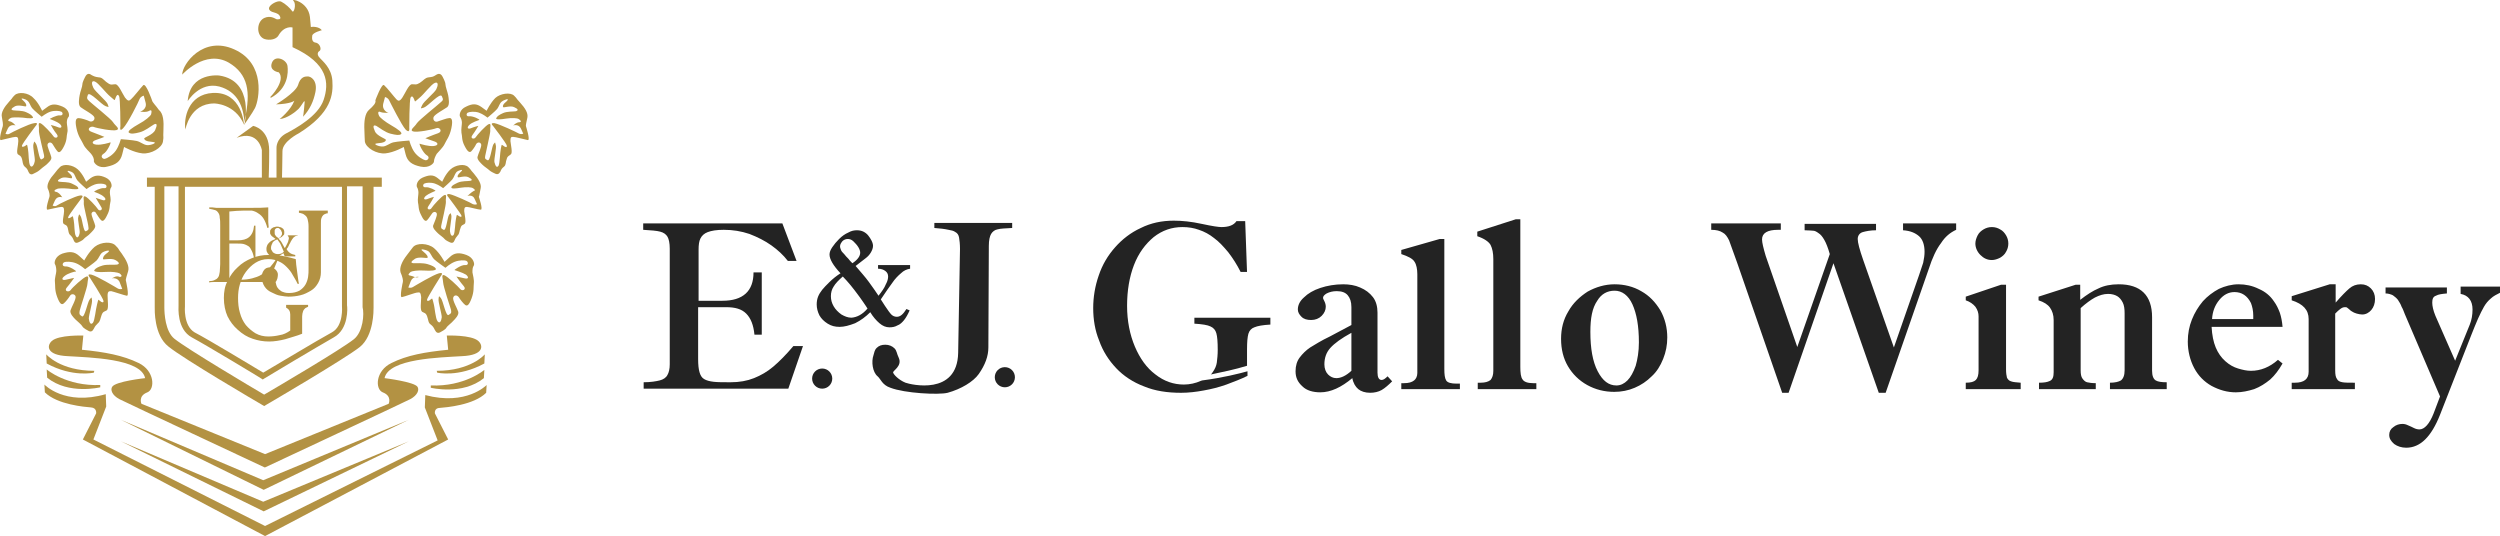
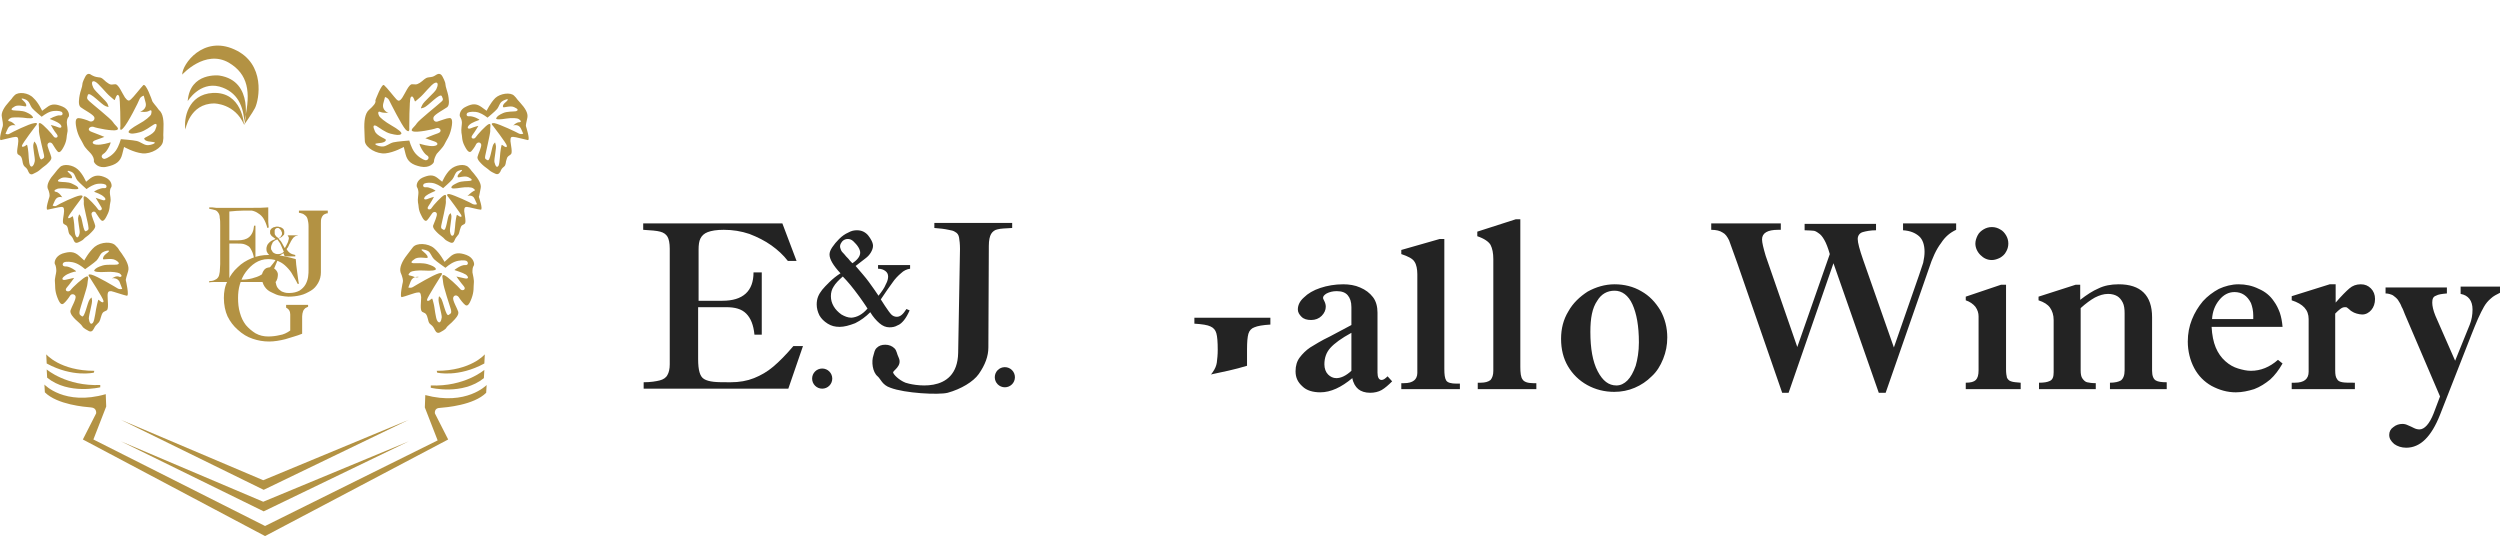
<svg xmlns="http://www.w3.org/2000/svg" id="Layer_1" viewBox="0 0 546.1 117.1">
  <style>.st0,.st1{fill:#b39243}.st1{fill-rule:evenodd;clip-rule:evenodd}.st2{fill:#232323}</style>
  <path class="st0" d="M26.4 91.7l31.1 13.2 31.8-13.2L57.6 107z" />
  <path class="st0" d="M26.4 96.4l31.1 13.2 31.8-13.2-31.7 15.3zm-16.3-19s3 3.6 10.5 3.6l-.1.4s-4.6 1.1-10.3-2l-.1-2zm.1 3.3s4.3 3.7 11.7 3.4v.5s-6.9 1.7-11.6-2.1l-.1-1.8z" />
-   <path class="st0" d="M104.5 74.5c-1.5-1.4-6.9-1.2-6.9-1.2l.3 3.1c-5.1.5-9 1.2-12.4 2.9-3.5 1.7-3.6 5.7-1.9 6.4 2.1.8 1.3 2.5 1.3 2.5l-27 11-27-11s-.8-1.7 1.3-2.5c1.7-.7 1.6-4.7-1.9-6.4-3.5-1.7-7.4-2.4-12.4-2.9l.3-3.1s-5.4-.2-6.9 1.2c-1.1 1-1.2 3.1 3.5 3.3 4.7.3 16 .5 16.9 4.8 0 0-6.5.7-7.2 1.9-.4.6-.1 1.8 1.6 2.7 2.6 1.3 29.6 13.9 31.7 14.9h.1c2.1-1 29.1-13.6 31.7-14.9 1.7-.9 2-2.1 1.6-2.7-.7-1.1-7.2-1.9-7.2-1.9.9-4.3 12.2-4.5 16.9-4.8 4.8-.2 4.7-2.3 3.6-3.3z" />
  <path class="st0" d="M105.9 77.4s-3 3.6-10.5 3.6l.1.4s4.6 1.1 10.3-2l.1-2zm-.1 3.4s-4.3 3.7-11.7 3.4v.5s6.9 1.7 11.6-2.1l.1-1.8z" />
  <path class="st0" d="M96.1 89.1c1.3-.1 7.4-.6 10.1-3.3l.1-1.7s-4.4 4.6-13.4 2.2l-.1 2.7 2.8 7.2-37.7 18.7L20.4 96l2.8-7.2-.1-2.7C14.1 88.7 9.7 84 9.7 84l.1 1.7c2.7 2.7 8.8 3.2 10.1 3.3 1.3.1 1.1 1.3 1.1 1.3L18.1 96l39.8 21.1 40-21.1-2.9-5.7s-.2-1.2 1.1-1.2zM51.2 10.8c6.9 3.1 5.4 11 4.5 12.8-.5 1-2.4 3.7-2.4 3.7l.2-1.4c1.3-5.8.7-9.7-3.5-12.2-5.2-3-10.2 2.6-10.2 2.6 0-2.3 4.6-8.6 11.4-5.5zM41 22.1s2.6-4.3 6.9-3.2c4 1.1 5.4 4.4 5.5 8.3 0 0 2.3-9.5-5.5-10.7 0 0-6.4-.8-6.9 5.6zm-.5 6.2s.9-5.7 6.3-5.7c0 0 4.5 0 6.5 4.6 0 0-.4-7.2-6.8-6.9-5.5.3-6.4 5.7-6 8z" />
-   <path class="st0" d="M60.9 15.8s-2.2-.3-1.5-2.1c.7-1.8 3.2-.7 3.4.7.2 1.5.1 5-3.7 7v-.3c0 .1 3.4-3.5 1.8-5.3zm3.4 6.2c-.8 2.1-3.2 4-3.2 4 1.6-.1 3.5-1.6 4.1-2.2 1-1.1 1.5-2.6 1.3-1-.1 1.5-.3 2.7-.3 2.7 1.5-1.6 2.3-3.4 2.7-5.4.5-2.5-1-3.5-1.8-3.4-.5 0-1.5.1-2 1.9-.6 1.7-4.8 4.2-4.8 4.2 3.3-.1 4-.8 4-.8zm19.1 18.8v-2H61.6c0-.7.1-3.6.1-5.8 0-2.1 3.6-3.9 3.6-3.9 7.2-4.5 7.5-8.5 7.3-11.5-.2-2.8-2.2-4.3-2.7-4.9-.5-.5-.6-.9-.4-1.3.2-.3.4-.2.5-.6.1-.5-.3-1.4-1.1-1.5-.7-.1-.8-.8-.7-1.5.1-.7 2.1-1.2 2.1-1.2-.6-.8-2-.8-2.4-.7 0-.3-.1-.9-.2-2.2C67.3.3 63.4-.4 64.1.2c.7.6.1 2.9-.3 2.2-.4-.6-1.5-1.6-2.3-2-.6-.4-2 .3-2.5.9-.6.7 0 1.2.8 1.4.7.2 1.2.4 1.4 1 .3.7-.8.5-.8.5-.6-.3-1.4-.8-2.6-.3-1.7.7-1.9 3.6-.3 4.5.7.4 2.6.5 3.3-.6C62.1 5.5 63.9 6 63.9 6v4.3c7.9 3.6 8 7.9 6.8 11.5-1.2 3.6-6.2 6.3-8.3 7.4-2.1 1.2-2 3.1-2 3.1v6.5h-1.7c0-.5.1-2.1.1-5.9 0-4.8-3.5-5.4-3.5-5.4l-3.6 2.6c4.8-1.8 5.5 2.7 5.5 2.7v6H32.1v2h1.7v26.3c0 .5-.2 6.1 3 8.6 3.3 2.7 19.7 12.3 20.4 12.7l.5.3.5-.3c.7-.4 17.1-10 20.4-12.6 3.1-2.5 3-8.1 3-8.6V40.8h1.8zm-43 26.1V40.8h34.3v26.1s.4 4.3-2.2 5.7c-2.8 1.5-12.9 7.6-15 8.8-2-1.2-12.1-7.3-15-8.8-2.5-1.5-2.1-5.7-2.1-5.7zm36.9 7.2c-2.9 2.3-16.7 10.4-19.6 12.1C54.8 84.5 41 76.3 38.1 74c-2-1.6-2.2-5.5-2.2-6.9V40.7H39v26c0 .5-.4 5.2 2.9 7 3 1.6 15.1 8.9 15.2 9l.3.2.3-.2c.1-.1 12.2-7.3 15.2-9 3.3-1.8 3-6.5 2.9-7v-26h3.4v26.4c.4 1.5.1 5.4-1.9 7z" />
  <path class="st1" d="M84.9 24.7s-1.5-.5-1.2-2l.4-1.5s.6.1.9.7c.3.6 2.7 5.4 3.6 6.4 1 1 .8-.4.8-.4s0-6.1.3-6.6.6-.1.8.5c.2.6.1.4 1.1-.4s2.6-3 3.4-3.3c.8-.3.7.6.3 1.4-.4.8-2.8 2.7-3.1 3.5-.3.7-.5.8.4.5.9-.3 3.5-3.3 3.9-2.5.4.8.3.9-.3 1.4-.5.5-4.8 3.9-5.2 4.6-.4.7-1.6 1.4-.8 1.7.8.3 4.4-.4 5.1-.7.7-.3 1.5.7.4 1.1-1.2.4-2.8 1.1-2.8 1.1s1.1.4 2 .7c.9.3.9.9-.2 1-1.1.1-2.7-.4-3-.5-.3-.1.7 2 1.5 2.5.8.4.3 1.2-.3 1.1-.5-.1-1.7-.8-2.4-1.8s-1.1-2.5-1.1-2.5-2.7.2-3.5.4c-.8.2-1.4.8-2.2.9-.8.1-2.6-.6-1.2-.7 1.4-.1 1.7-.4 1.8-.7.1-.3-1.9-.8-2.4-1.9-.5-1.1-.4-1.5.3-1.2.7.4 1.9 1.4 3.1 1.7 1.2.3 1.9.4 2.3.1.4-.3-.7-1.1-2.1-1.9-1.4-.8-2.5-1.7-2.7-2.1-.2-.4-.4-1.2.4-.8.5.2 1.3.1 1.7.2zm-4.3-.7c-.9.8-1.1 2.5-1 4.5.1 2 0 1 .1 2.4.2 1.4 2.6 2.8 4.5 2.6 1.9-.2 4-1.4 4-1.4l.4 1.6c.4 1.6 1.4 2.3 3.3 2.7 1.9.4 3-.8 2.9-1.2 0-.4.3-1.1.6-1.6.4-.5 1.3-1.3 1.7-2.1.4-.9 1.1-1.6 1.5-3.5.4-1.9 0-2.3-.5-2.2-.5 0-1.7.5-2.4.7-.6.3-1.2-.2-1-.9.2-.6 2.3-1.7 3-2.2.6-.5.3-2 .2-2.6-.1-.6-.6-1.9-.6-2.4s-.6-1.6-.6-1.6c-.4-.8-.9-.8-1.5-.4s-.8.4-1.6.5c-.8.1-1.1.7-1.9 1.2-.8.5-1 .3-1.7.3s-1.5 2-2.1 2.9c-.6.9-.9.8-1.3.4s-2.1-2.6-2.7-3.1c-.5-.5-1.9 3.3-1.9 3.3.2.6-.5 1.3-1.4 2.1zm31.5 3.4s1.2-.4 1.7.7l.5 1.1s-.4.2-.9 0c-.5-.3-4.3-2.1-5.4-2.3-1.1-.1-.3.6-.3.6s3 3.9 3 4.3c.1.5-.3.4-.8 0-.4-.3-.3-.2-.5.7-.2 1-.2 3.1-.5 3.7-.4.6-.7 0-.9-.8-.1-.7.5-3.1.3-3.7-.2-.6 0-.8-.5-.2-.4.6-.7 3.8-1.3 3.5-.6-.3-.6-.4-.5-1 .1-.6 1.1-4.8 1.1-5.4-.1-.7.3-1.7-.3-1.5-.6.2-2.6 2.4-2.9 2.9-.3.5-1.3.3-.7-.5.6-.8 1.3-2 1.3-2s-.9.2-1.6.5c-.7.3-1-.1-.4-.7s2-1 2.2-1.1c.2-.1-1.4-.9-2.2-.8-.7.1-.7-.6-.3-.8.4-.2 1.5-.3 2.4 0 .9.3 1.9 1.1 1.9 1.1s1.7-1.4 2.1-1.9c.4-.5.5-1.2 1-1.6.5-.4 1.9-.9 1.1-.1-.9.7-.9 1.1-.8 1.3.1.2 1.6-.4 2.4 0 .9.4 1 .7.4.9-.6.1-1.9 0-2.8.4-.9.4-1.3.7-1.5 1.1-.2.4 1 .3 2.2.1 1.3-.2 2.4-.1 2.7.1.3.2.8.6.2.7-.7 0-1.1.5-1.4.7zm3.1-1.7c.2-1-.5-2.1-1.6-3.3-1.1-1.2-.5-.7-1.3-1.5s-3-.5-4.1.5c-1.1 1.1-1.9 2.8-1.9 2.8l-1.1-.8c-1.1-.8-2-.8-3.4-.1-1.4.6-1.5 1.9-1.3 2.2.2.3.4.8.4 1.3s-.2 1.4-.1 2.2c.2.7 0 1.6.7 2.9.7 1.4 1.1 1.4 1.4 1.2.3-.3.9-1.1 1.1-1.6.3-.5.9-.5 1.1 0 .2.5-.7 2.2-.8 2.8-.1.6.8 1.4 1.1 1.7.4.4 1.2.9 1.5 1.2.3.3 1.2.7 1.2.7.6.3.9.1 1.2-.4.2-.5.3-.7.8-1.1.5-.4.3-1 .6-1.7.2-.7.5-.6.9-1 .4-.3 0-2-.1-2.9 0-.9.2-.9.6-.9.5 0 2.6.6 3.2.7.6.1-.4-3-.4-3-.1-.2.1-.9.3-1.9zm-13.1 17.1s1.2-.4 1.6.7l.5 1.1s-.4.2-.9 0c-.4-.3-4.1-2-5.1-2.2-1-.1-.3.6-.3.6s2.8 3.7 2.9 4.1c.1.4-.3.3-.7 0-.4-.3-.3-.2-.5.7-.2.9-.2 3-.5 3.5-.4.5-.7 0-.8-.7-.1-.7.4-3 .3-3.5-.2-.6 0-.7-.5-.2-.4.6-.6 3.6-1.2 3.3-.6-.3-.6-.4-.5-1 .1-.6 1.1-4.6 1-5.2-.1-.6.3-1.6-.3-1.4-.6.2-2.5 2.3-2.8 2.8-.3.6-1.3.4-.7-.4.5-.7 1.2-2 1.2-2s-.8.2-1.5.5c-.7.2-.9-.1-.3-.7.6-.5 1.9-1 2.1-1.1.2-.1-1.4-.9-2.1-.8-.7.1-.7-.6-.3-.8.4-.2 1.4-.3 2.3 0 .9.3 1.8 1 1.8 1s1.6-1.4 2-1.9c.4-.5.5-1.1.9-1.6.4-.4 1.8-.8 1-.1-.8.7-.8 1-.7 1.2.1.2 1.5-.4 2.3 0 .8.4 1 .7.4.8-.6.1-1.8 0-2.7.4-.8.4-1.3.6-1.4 1-.1.4.9.3 2.1.1 1.2-.2 2.3-.1 2.6.1.3.2.7.5.2.6-.7.4-1.1.9-1.4 1.1zm2.9-1.7c.2-.9-.5-2-1.5-3.2-1-1.1-.4-.6-1.2-1.4-.8-.8-2.8-.5-3.9.5s-1.8 2.7-1.8 2.7l-1-.8c-1-.8-1.9-.7-3.3-.1-1.3.6-1.4 1.8-1.2 2.1.2.3.3.8.3 1.2 0 .5-.2 1.4-.1 2.1.2.7 0 1.5.7 2.8.6 1.3 1 1.4 1.3 1.1.3-.3.8-1.1 1.1-1.5.3-.4.8-.4 1 0 .2.5-.6 2.1-.8 2.7-.1.6.7 1.3 1.1 1.7.3.3 1.2.9 1.4 1.2.2.3 1.1.7 1.1.7.6.3.9.1 1.1-.4.2-.5.3-.6.7-1.1.4-.4.3-.9.6-1.6.2-.7.5-.6.9-.9.4-.3 0-1.9-.1-2.8 0-.8.2-.9.6-.9.4 0 2.5.6 3 .6.6.1-.4-2.8-.4-2.8.1-.2.2-.9.4-1.9zM89.6 60.2c-.7-.1-.2-.5.1-.8.3-.2 1.6-.4 3-.3 1.4.1 2.7 0 2.5-.4-.2-.4-.8-.7-1.8-1-1-.3-2.4-.2-3.1-.2-.7-.1-.5-.4.4-1 .9-.5 2.6 0 2.7-.2.1-.2 0-.6-1-1.4-1-.7.6-.4 1.2 0 .5.4.7 1.2 1.2 1.7s2.5 1.9 2.5 1.9 1-.9 2-1.3 2.2-.4 2.6-.2c.4.2.5 1-.3.9-.8-.1-2.5 1.1-2.3 1.1.2.1 1.7.5 2.5 1 .7.6.5 1-.3.8-.8-.2-1.8-.4-1.8-.4s.9 1.3 1.6 2.1c.7.8-.4 1.2-.8.6-.4-.5-2.8-2.8-3.5-3-.7-.2-.2.9-.2 1.6 0 .7 1.5 5.3 1.7 5.9.1.6.2.8-.5 1.2-.6.4-1.2-3.1-1.7-3.7-.5-.6-.4-.4-.5.2-.1.7.7 3.2.7 4-.1.8-.4 1.5-.9.9s-.6-3-.9-4c-.3-1.1-.2-1.1-.6-.8-.4.4-.9.5-.8 0 .1-.5 3-5.1 3-5.1s.8-.9-.4-.6c-1.2.3-5.2 2.7-5.7 3-.5.3-1 .1-1 .1l.5-1.3c.5-1.3 1.8-1 1.8-1-.7.3-1.2-.2-1.9-.3zM88 61.6s-.8 3.5-.2 3.3c.6-.1 2.9-1 3.4-1 .5-.1.7 0 .8 1 0 1-.3 2.8.2 3.2.5.3.8.2 1.1 1 .3.8.2 1.4.8 1.8.5.4.6.6.9 1.2.3.6.7.8 1.3.4 0 0 1-.5 1.2-.9.2-.4 1.2-1.1 1.5-1.5.4-.4 1.3-1.3 1.1-2-.2-.7-1.3-2.5-1.1-3.1.2-.6.8-.6 1.2-.1.3.5 1 1.4 1.4 1.7.4.3.8.2 1.4-1.4.6-1.6.4-2.5.5-3.3.1-.8-.2-1.8-.3-2.4 0-.5 0-1.1.3-1.5.2-.3 0-1.7-1.6-2.3-1.6-.6-2.7-.5-3.7.5l-1.1 1s-1-1.9-2.3-3c-1.3-1.1-3.8-1.2-4.6-.2-.8 1-.2.3-1.3 1.7s-1.7 2.8-1.4 3.8c.4.9.6 1.8.5 2.1zM32.6 24.2c.7-.4.5.4.4.8-.2.4-1.2 1.3-2.7 2.1-1.4.8-2.6 1.6-2.1 1.9.4.3 1.2.2 2.3-.1 1.2-.3 2.4-1.3 3.1-1.7.7-.4.8.1.3 1.2-.5 1.1-2.5 1.6-2.4 1.9.1.3.4.6 1.8.7 1.4.1-.4.8-1.2.7-.8-.1-1.4-.7-2.2-.9-.8-.2-3.5-.4-3.5-.4s-.4 1.5-1.1 2.5c-.7 1-1.9 1.7-2.4 1.8-.5.1-1.1-.6-.3-1.1.8-.4 1.8-2.6 1.5-2.5-.3.1-1.9.6-3 .5-1.1-.1-1.1-.7-.2-1 .9-.3 1.9-.7 1.9-.7s-1.7-.7-2.8-1.1c-1.2-.4-.4-1.3.4-1.1.7.3 4.3 1 5.1.7.8-.3-.4-1-.8-1.7s-4.7-4.1-5.2-4.6-.6-.6-.3-1.4c.4-.8 3 2.2 3.9 2.5.9.3.6.2.4-.5-.3-.7-2.7-2.7-3.1-3.5-.4-.8-.5-1.7.3-1.4.8.3 2.4 2.5 3.4 3.3 1 .8.9 1 1.1.4.2-.6.5-1.1.8-.5.3.5.3 6.6.3 6.6s-.3 1.4.6.4c1-1 3.4-5.8 3.6-6.4.3-.6.9-.7.9-.7l.4 1.5c.4 1.5-1.2 2-1.2 2 .5 0 1.3.2 2-.2zm.6-2.3s-1.3-3.8-1.9-3.3c-.5.5-2.2 2.7-2.7 3.1-.4.4-.7.4-1.3-.4-.6-.9-1.4-2.9-2.1-2.9-.7 0-.9.3-1.7-.3-.8-.5-1.1-1.2-1.9-1.2-.8-.1-1-.2-1.6-.5-.5-.4-1-.4-1.4.4 0 0-.6 1.1-.6 1.6s-.5 1.7-.6 2.4c-.1.6-.4 2.1.2 2.6.6.5 2.8 1.6 3 2.2.2.6-.4 1.1-1 .9-.6-.3-1.9-.7-2.4-.7s-.9.3-.5 2.2c.4 1.9 1.1 2.6 1.5 3.5.4.9 1.3 1.6 1.7 2.1.4.5.7 1.1.6 1.6 0 .4 1 1.7 2.9 1.2 1.9-.4 2.9-1.1 3.3-2.7l.4-1.6s2.1 1.2 4 1.4c1.9.2 4.3-1.2 4.5-2.6.2-1.4 0-.4.1-2.4s0-3.7-1-4.5c-.6-.9-1.4-1.6-1.5-2.1zM2.1 26.5c-.6-.1-.2-.5.2-.7.3-.2 1.4-.2 2.7-.1 1.3.2 2.4.2 2.2-.1-.2-.4-.6-.7-1.5-1.1-.9-.4-2.2-.3-2.8-.4-.6-.1-.5-.4.4-.9.9-.4 2.3.2 2.4 0 .1-.2.1-.6-.7-1.3-.9-.7.6-.3 1 .1.5.4.6 1.1 1 1.6s2.1 1.9 2.1 1.9 1-.8 1.9-1.1c.9-.3 2-.2 2.4 0 .4.2.4.9-.3.8-.7-.1-2.4.8-2.2.8.2.1 1.5.5 2.2 1.1.6.6.3 1-.4.7-.7-.3-1.6-.5-1.6-.5s.7 1.3 1.3 2c.6.8-.4 1-.7.5-.3-.5-2.3-2.7-2.9-2.9-.6-.2-.2.8-.3 1.5-.1.7 1 4.8 1.1 5.4.1.6.1.7-.5 1-.6.3-.8-2.9-1.3-3.5-.4-.6-.3-.4-.5.2-.2.6.4 3 .3 3.7s-.6 1.6-1 1c-.4-.6-.3-2.7-.5-3.7s-.1-1-.5-.7c-.4.3-.9.4-.8 0 .1-.5 3-4.3 3-4.3s.8-.8-.3-.6c-1.1.1-4.9 2-5.4 2.3-.5.3-.9 0-.9 0l.5-1.1c.5-1.1 1.7-.7 1.7-.7-.3-.3-.7-.8-1.3-.9zM.6 27.6s-1 3.1-.4 3c.6-.1 2.7-.7 3.2-.7.4 0 .6.1.6.9 0 .9-.5 2.5-.1 2.9.4.3.7.3.9 1 .2.7.1 1.2.6 1.7.5.4.6.6.8 1.1.2.5.6.8 1.2.4 0 0 .9-.4 1.2-.7.3-.3 1.1-.9 1.5-1.2.4-.4 1.3-1.1 1.1-1.7-.1-.6-1-2.4-.8-2.8.2-.5.8-.5 1.1 0 .3.5.8 1.3 1.1 1.6.3.3.7.2 1.4-1.2s.5-2.2.7-2.9c.2-.7-.1-1.7-.1-2.2 0-.5.1-1 .4-1.3.2-.3.1-1.6-1.3-2.2-1.4-.6-2.4-.7-3.4.1l-1.1.8s-.8-1.8-1.9-2.8C6.2 20.2 4 20 3.2 20.8c-.8.8-.1.2-1.2 1.4C.9 23.4.2 24.6.4 25.5c.2 1 .3 1.8.2 2.1zm11.6 14.3c-.6-.1-.2-.5.2-.6.3-.2 1.4-.2 2.6-.1 1.2.2 2.3.2 2.1-.1-.1-.4-.6-.6-1.4-1-.8-.4-2.1-.3-2.7-.4-.6-.1-.4-.4.4-.8s2.2.2 2.3 0c.1-.2.1-.5-.7-1.2-.8-.7.6-.3 1 .1s.5 1.1.9 1.6 2 1.9 2 1.9.9-.7 1.8-1c.9-.3 1.9-.2 2.3 0 .4.2.4.9-.3.8-.7-.1-2.3.7-2.1.8.2.1 1.5.5 2.1 1.1.6.5.3.9-.3.7-.7-.2-1.5-.5-1.5-.5s.7 1.2 1.2 2c.5.7-.4 1-.7.5-.3-.5-2.2-2.6-2.8-2.8-.6-.2-.2.8-.3 1.4-.1.6 1 4.6 1 5.2.1.6.1.7-.5 1-.6.3-.8-2.7-1.2-3.3-.4-.6-.3-.4-.5.2-.2.6.4 2.8.3 3.5-.1.7-.5 1.3-.8.7-.4-.5-.3-2.6-.5-3.5-.2-.9-.1-1-.5-.7-.4.3-.8.4-.7 0 .1-.4 2.9-4.1 2.9-4.1s.7-.7-.3-.6c-1 .1-4.7 1.9-5.1 2.2-.4.3-.9 0-.9 0l.5-1.1c.5-1.1 1.6-.7 1.6-.7-.4-.6-.8-1.1-1.4-1.2zM10.8 43s-1 2.9-.4 2.8c.6-.1 2.6-.6 3-.6.4 0 .6.1.6.9s-.5 2.4-.1 2.8c.4.3.7.2.9.9.2.7.1 1.2.6 1.6.4.4.5.6.7 1.1.2.5.5.7 1.1.4 0 0 .9-.4 1.1-.7.2-.3 1.1-.8 1.4-1.2.3-.3 1.2-1.1 1.1-1.7-.1-.6-.9-2.2-.8-2.7.2-.5.8-.5 1 0 .3.4.8 1.3 1.1 1.5.3.3.7.2 1.3-1.1.7-1.3.5-2.1.7-2.8.2-.7-.1-1.6-.1-2.1s.1-1 .3-1.2c.2-.3.1-1.5-1.2-2.1-1.3-.6-2.3-.6-3.3.1l-1 .8S18.1 38 17 37c-1.1-1-3.1-1.3-3.9-.5-.8.8-.2.2-1.2 1.4-1 1.1-1.7 2.3-1.5 3.2.4.8.5 1.6.4 1.9zm13.6 17.8s1.4-.3 1.8 1l.5 1.3s-.5.2-1-.1c-.5-.3-4.5-2.7-5.7-3-1.2-.3-.4.6-.4.6s2.9 4.5 3 5.1c.1.5-.4.4-.8 0s-.3-.3-.6.8-.5 3.5-.9 4c-.5.6-.8-.1-.9-.9 0-.8.8-3.4.7-4-.1-.7 0-.8-.5-.2-.5.6-1.1 4.1-1.7 3.7-.6-.4-.6-.5-.5-1.2.1-.6 1.7-5.2 1.7-5.9 0-.7.5-1.8-.2-1.6-.7.2-3.1 2.4-3.5 3-.4.5-1.5.2-.8-.6s1.6-2.1 1.6-2.1-1 .2-1.8.4-1.1-.2-.3-.8c.7-.6 2.2-1 2.5-1 .2-.1-1.5-1.2-2.3-1.1-.8 0-.7-.7-.3-.9.4-.2 1.6-.2 2.6.2s2 1.3 2 1.3 2-1.4 2.5-1.9.7-1.3 1.2-1.7c.5-.4 2.2-.8 1.2 0-1 .7-1 1.1-1 1.4.1.2 1.8-.3 2.7.2.9.5 1 .9.3 1-.7.1-2.1-.1-3.1.2-1 .3-1.5.6-1.8 1-.2.4 1 .5 2.5.4 1.4-.1 2.6.1 3 .3.3.2.8.7.1.8-.9-.4-1.4.2-1.8.3zm3.6-1.6c.3-1-.4-2.4-1.4-3.8-1.1-1.4-.4-.8-1.3-1.7-.8-1-3.2-.9-4.6.2-1.3 1.1-2.3 3-2.3 3l-1.1-1c-1.1-1-2.1-1-3.7-.5-1.6.6-1.8 2-1.6 2.3.2.3.3.9.3 1.5 0 .5-.4 1.6-.3 2.4.1.8-.1 1.7.5 3.3.6 1.6 1 1.7 1.4 1.4.4-.3 1.1-1.2 1.4-1.7.3-.5 1-.4 1.2.1.2.6-.9 2.4-1.1 3.1-.2.7.7 1.6 1.1 2 .4.4 1.3 1.1 1.5 1.5.2.4 1.2.9 1.2.9.6.4 1 .2 1.3-.4.3-.6.4-.7.9-1.2.5-.4.5-1 .8-1.8.3-.8.6-.7 1.1-1 .5-.3.2-2.2.2-3.2s.3-1 .8-1c.5.1 2.8.9 3.4 1 .6.1-.2-3.3-.2-3.3-.1-.2.2-1.1.5-2.1z" />
  <path class="st0" d="M50.1 60.8c.1 0 .3.1.5.1s.4.1.6.1c.2 0 .5.1.7.1h.7c.9 0 1.7-.1 2.5-.3.7-.2 1.4-.4 2-.8.6-.4 1.2-.8 1.7-1.4.5-.6 1.1-1.3 1.6-2.1l.3.2-2.1 5c-.3 0-.5-.1-.8-.1H47c-.4 0-.9 0-1.3.1v-.3c.6 0 1-.1 1.3-.3.3-.1.5-.3.7-.6.2-.3.2-.7.3-1.1 0-.5.1-1 .1-1.7v-8.4c0-.7 0-1.3-.1-1.7 0-.5-.1-.8-.3-1.1-.2-.3-.4-.5-.7-.6-.3-.1-.8-.2-1.3-.3v-.3c.5 0 1 0 1.5.1h8.1c1.1 0 2.2 0 3.3-.1v3.2c0 .4.1.8.1 1.2l-.3.1c-.2-.8-.5-1.5-.8-2-.3-.5-.7-.9-1.2-1.2-.4-.3-.9-.5-1.4-.6h-1.7c-1.1 0-2.1.1-3.2.2v6.3h1.8c1.1 0 1.9-.2 2.5-.7.6-.5 1-1.3 1.1-2.5h.3v7.2h-.3c-.1-.7-.3-1.3-.5-1.7-.2-.4-.4-.8-.7-1-.3-.2-.7-.4-1.1-.5-.4-.1-1-.1-1.6-.1h-1.5v7.6z" />
  <path class="st0" d="M62.8 51.4H65v.1c-.2 0-.3 0-.5.1-.1.1-.3.2-.4.3-.1.1-.2.3-.3.4-.1.2-.2.3-.3.5-.1.3-.3.5-.4.8-.1.3-.3.6-.5.8.2.4.5.7.8.9.3.2.7.3 1.1.4v.3h-2.3l-.3-.7-.9.6c-.3.2-.7.2-1 .2-.3 0-.5 0-.7-.1-.2-.1-.4-.2-.6-.4-.2-.2-.3-.4-.4-.6-.1-.2-.1-.5-.1-.7 0-.3.1-.5.2-.8.1-.2.3-.4.5-.6.2-.2.4-.3.6-.4.2-.1.5-.2.7-.3-.1-.1-.3-.2-.4-.3-.1-.1-.3-.2-.4-.3-.1-.1-.2-.2-.3-.4-.1-.1-.1-.3-.1-.5s0-.4.1-.5c.1-.2.2-.3.4-.4.1-.1.3-.2.5-.2.2-.1.4-.1.5-.1.2 0 .4 0 .6.1.2 0 .4.1.5.2.2.1.3.2.4.4.1.2.1.4.1.6 0 .2 0 .4-.1.5l-.3.3c-.1.1-.2.2-.4.3-.1.1-.3.1-.5.2.3.3.6.6.8 1 .2.4.4.7.6 1.1.1-.1.2-.3.3-.5l.3-.6c.1-.2.2-.4.2-.6.1-.2.1-.4.1-.5 0-.2-.1-.3-.2-.4.2.1.1 0-.1-.2zm-3.6 2.7c0 .2 0 .4.1.5.1.2.2.3.3.5.1.1.3.2.5.3.2.1.4.1.6.1.2 0 .4 0 .7-.1.2-.1.4-.2.6-.4-.1-.2-.2-.5-.3-.7-.1-.2-.2-.5-.3-.7-.1-.2-.2-.5-.4-.7-.1-.2-.3-.4-.4-.6-.4.1-.7.3-1 .6-.2.4-.4.8-.4 1.2zm.8-3.3c0 .2 0 .4.1.5.1.2.2.3.3.4.1.1.2.2.3.2.1.1.1.1.2.1s.1-.1.2-.1.2-.1.2-.2c.1-.1.1-.2.2-.3.1-.1.1-.3.1-.4 0-.2 0-.3-.1-.4 0-.1-.1-.3-.2-.4l-.3-.3c-.1-.1-.2-.1-.4-.1-.1 0-.2 0-.3.1-.1.1-.2.1-.2.2-.1.1-.1.2-.1.3v.4z" />
  <path class="st0" d="M71.4 46h-6.1v.5h.2c.4.1.8.2 1.1.5.3.2.5.5.6.9.1.4.2.9.2 1.5v9.3c0 .6 0 1.2-.1 1.8-.1.6-.3 1.2-.6 1.7s-.7.9-1.3 1.3c-.6.3-1.3.5-2.2.5-.4 0-.7 0-1-.1-.3-.1-.7-.2-.9-.4-.3-.2-.5-.4-.7-.7-.2-.3-.3-.7-.4-1.2.2-.2.3-.5.4-.8.1-.4.1-.7.1-.9 0-.3-.2-.7-.5-1-.3-.3-.7-.5-1.2-.5-.6 0-1.1.2-1.4.7-.3.4-.4.9-.4 1.4 0 .8.2 1.5.6 2.1.4.6.9 1 1.6 1.3.6.3 1.2.6 1.9.7.7.1 1.2.2 1.7.2.9 0 1.8-.1 2.6-.3.9-.2 1.6-.6 2.3-1 .7-.4 1.2-1 1.6-1.7.4-.7.6-1.5.6-2.3V48.8c0-.5 0-.8.1-1.1.1-.3.2-.5.4-.7.2-.2.5-.3.8-.4h.2V46z" />
  <path class="st0" d="M67.3 66.6h-4.8v.6c.6.3.9.8.9 1.5v3.5c-.7.5-1.5.9-2.3 1-.8.2-1.7.3-2.5.3-1 0-1.9-.2-2.8-.7-.8-.5-1.5-1.1-2.1-1.8-.6-.8-1-1.6-1.3-2.7-.3-1-.4-2.1-.4-3.2 0-1 .1-2 .4-3 .3-1 .7-1.9 1.3-2.7.6-.8 1.3-1.5 2.1-2s1.7-.8 2.8-.8c.9 0 1.7.2 2.3.5.7.3 1.2.7 1.7 1.2s1 1.1 1.3 1.7c.4.7.8 1.3 1.1 2h.3c-.1-.3-.1-.7-.2-1.2s-.1-1-.2-1.5-.1-1-.2-1.5c0-.5-.1-.9-.1-1.2-.4-.1-.7-.2-1.1-.3-.4-.1-.8-.2-1.3-.3-.5-.1-1-.2-1.6-.2-.6-.1-1.3-.1-2-.1-1.2 0-2.4.2-3.6.7-1.2.5-2.2 1.1-3.1 2-.9.8-1.6 1.8-2.2 3-.6 1.1-.8 2.4-.8 3.7 0 1.5.3 2.9.8 4 .6 1.2 1.3 2.1 2.2 2.9 1.1 1 2.1 1.6 3.3 2 1.2.4 2.3.6 3.6.6 1.1 0 2.3-.2 3.5-.5 1.2-.4 2.5-.7 3.7-1.2v-3.8c0-.4.1-.8.2-1.1.1-.3.3-.5.5-.7l.6-.3v-.4z" />
  <path class="st2" d="M152.5 67.1v11.3c0 1.3.1 2.2.3 2.9.2.7.5 1.2 1 1.5.5.3 1.2.5 2.1.6.9.1 2.1.1 3.7.1 1.9 0 3.6-.3 5.1-.9 1.5-.6 2.9-1.4 4.2-2.5 1.3-1.1 2.8-2.6 4.4-4.5h2.1l-3.2 9.3h-31.6v-1.4c1.5 0 2.7-.2 3.5-.4.8-.2 1.4-.6 1.7-1.2.3-.5.5-1.3.5-2.3V54.3c0-1.2-.2-2.1-.5-2.6s-.8-.9-1.6-1.1c-.7-.2-2-.3-3.7-.4v-1.4h30.4L174 57h-1.9c-1-1.3-2.2-2.4-3.6-3.4s-3-1.8-4.8-2.5c-1.8-.6-3.6-.9-5.6-.9-1.6 0-2.7.2-3.5.5-.8.3-1.3.8-1.6 1.4-.3.6-.4 1.4-.4 2.4v11.2h5.2c4.5 0 6.8-2.1 6.8-6.2h1.8v13.6h-1.6c-.2-2.1-.8-3.6-1.8-4.6-1-1-2.4-1.4-4.4-1.4h-6.1zm30.9 4.3c-1 0-1.8-.2-2.6-.7-.8-.5-1.4-1.1-1.8-1.8-.4-.8-.6-1.6-.6-2.4 0-.6.1-1.2.3-1.7.2-.5.5-1 .9-1.5s.9-1 1.5-1.6c.8-.8 1.7-1.5 2.5-2-1.6-1.7-2.4-3.1-2.4-4.1 0-.5.2-1 .6-1.6.4-.6.9-1.2 1.5-1.8.6-.6 1.3-1.1 2-1.4.7-.4 1.3-.5 1.9-.5.5 0 1 .1 1.4.3.4.2.8.5 1.1.9.3.4.5.7.7 1.1.2.4.3.8.3 1.1 0 .5-.2 1-.5 1.5s-.7.9-1.1 1.2c-.4.3-1.2.9-2.2 1.7 1.1 1.3 2.1 2.4 2.9 3.5.8 1.1 1.5 2.1 2.1 3 .7-.9 1.3-1.7 1.6-2.5.4-.7.5-1.3.5-1.7 0-.5-.2-.9-.6-1.2-.4-.3-.9-.5-1.6-.5v-.8h7v.8c-.7.1-1.4.4-2 1-.6.5-1.3 1.2-1.9 2.1-.6.8-1.5 2.1-2.5 3.6l.9 1.4c.6.9 1.1 1.6 1.4 1.9.3.3.7.5 1.2.5.8 0 1.4-.6 2.1-1.7l.7.3c-.4.9-.8 1.6-1.2 2.1-.4.5-.9 1-1.5 1.2-.5.3-1.1.4-1.7.4-.8 0-1.5-.3-2.2-.9-.7-.6-1.4-1.4-2-2.4-1 1-2.1 1.8-3.3 2.4-1.3.5-2.4.8-3.4.8zm6.1-4c-.2-.3-.5-.8-1-1.5s-.9-1.3-1.3-1.8-.8-1.1-1.4-1.8c-.6-.7-1.1-1.3-1.7-1.9-.9.8-1.6 1.5-2 2.2-.4.6-.6 1.3-.6 2.1s.2 1.5.6 2.2c.4.7 1 1.3 1.7 1.8.7.4 1.4.7 2.2.7 1.2-.1 2.4-.7 3.5-2zm-3.3-9.9c1.2-.8 1.7-1.6 1.7-2.3 0-.3-.1-.7-.4-1.2-.3-.5-.7-.9-1.1-1.3-.4-.4-.9-.5-1.2-.5-.5 0-.9.2-1.2.5-.3.4-.5.7-.5 1.1 0 .3.1.5.2.8.1.3.4.6.7.9.3.4.6.7.9 1 .2.3.5.6.9 1z" />
  <path class="st2" d="M204.1 49.8v-1.1h17v1.1c-1.5.1-2.5.1-3.2.3-.6.1-1.1.5-1.4 1-.3.5-.5 1.4-.5 2.6l-.1 22.2c0 1.9-.7 3.8-2.1 5.8-1.2 1.7-3.9 3.3-6.8 4.1-2 .5-9.4.1-12.5-1.1-1.8-.6-2.1-1.9-2.8-2.5-1.1-.9-1.4-3.2-.9-4.6.2-.6.2-1.1.7-1.6.5-.5 1.1-.7 1.9-.7.8 0 1.5.3 2 .8s.5 1.2.9 2c.9 1.9-1.4 2.9-1.2 3.3.1.4 1.2 1.6 2.7 2.2 1.1.4 11.3 2.9 11.5-6.5l.4-22.7c0-1.1-.1-1.9-.2-2.5-.1-.6-.4-1-.8-1.2-.4-.3-.9-.4-1.5-.5-.9-.2-1.8-.3-3.1-.4zM289 65.1c0 .1.1.3.3.7.2.4.3.8.3 1.2 0 .7-.3 1.4-.9 2-.6.6-1.4.9-2.3.9-.9 0-1.6-.2-2.1-.7-.5-.5-.8-1-.8-1.6 0-.9.4-1.8 1.3-2.6.9-.9 2.1-1.6 3.6-2.1s3.2-.8 5-.8c1.3 0 2.6.2 3.7.7 1.2.5 2.1 1.2 2.8 2.1.7.9 1 2.1 1 3.4v13.1c0 1 .3 1.6.9 1.6.4 0 .8-.3 1.3-.8l1 1.1c-.8.8-1.6 1.5-2.3 1.9-.7.4-1.6.6-2.5.6-1.1 0-2-.3-2.6-.8-.6-.5-1.1-1.3-1.3-2.4-2.4 2-4.7 3.1-7 3.1-1.6 0-3-.4-3.9-1.3-1-.9-1.5-1.9-1.5-3.3 0-1.2.3-2.2.9-3 .6-.8 1.4-1.6 2.3-2.2 1-.6 2.4-1.5 4.3-2.4 1.9-1 3.4-1.8 4.7-2.5v-3.9c0-1.2-.3-2-.8-2.6-.5-.6-1.3-.9-2.4-.9-.9 0-1.6.2-2.2.5-.5.3-.8.6-.8 1zm6.2 15.9v-8.3c-2.2 1.2-3.7 2.3-4.6 3.3-.9 1-1.3 2.2-1.3 3.6 0 .9.3 1.7.8 2.2.5.5 1.1.8 1.8.8 1 0 2.1-.5 3.3-1.6zm14.4.5V59.9c0-1.1-.2-2.1-.6-2.7-.4-.7-1.4-1.2-2.9-1.7v-.9l8.4-2.4h1v28.4c0 1.2.1 2 .4 2.5.3.5 1.1.7 2.3.7h.7V85h-12.8v-1.3h.6c1 0 1.7-.2 2.2-.6.4-.3.7-.9.7-1.6zm16.6-.5V56.6c0-1.3-.2-2.3-.6-3.1-.4-.7-1.4-1.4-2.9-1.9v-1l8.4-2.7h1v32.2c0 1.3.1 2.3.5 2.8.3.5 1.1.8 2.3.8h.7V85h-12.8v-1.4h.6c1 0 1.7-.2 2.2-.6.4-.5.6-1.1.6-2zm14.8-7c0-2.2.5-4.2 1.6-6 1-1.8 2.5-3.2 4.2-4.3 1.8-1 3.8-1.6 5.9-1.6 2.1 0 4.1.5 5.8 1.5 1.8 1 3.1 2.4 4.2 4.2 1 1.8 1.5 3.8 1.5 5.9 0 1.7-.3 3.2-.9 4.7-.6 1.5-1.4 2.8-2.5 3.8-1.1 1.1-2.3 1.9-3.7 2.5-1.4.6-2.9.9-4.5.9-2.1 0-4.1-.5-5.9-1.5-1.8-1-3.2-2.4-4.2-4.1-1-1.7-1.5-3.7-1.5-6zm6.4-1.5c0 3.6.5 6.5 1.6 8.6 1.1 2.1 2.4 3.1 4.1 3.1.9 0 1.7-.4 2.4-1.1.7-.7 1.3-1.8 1.8-3.2.4-1.4.7-3.1.7-5.1 0-3.6-.5-6.3-1.4-8.3-.9-2-2.3-3-3.9-3s-2.9.7-3.8 2.2c-1.1 1.6-1.5 3.8-1.5 6.8zm68.3-23.7h11.6v1.4c-1.3.6-2.4 1.5-3.3 2.9-1 1.3-1.9 3.2-2.7 5.7l-9.4 27h-1.5l-9.9-28.3-9.8 28.3h-1.4l-9.8-28.3c-.9-2.5-1.5-4.2-1.8-5-.4-.8-.8-1.4-1.4-1.7-.6-.4-1.4-.6-2.5-.6v-1.4H389v1.4h-.6c-2.3 0-3.5.7-3.5 2.1 0 .7.3 1.9.8 3.6l6.9 19.9 7.1-20.3c-.4-1.4-.8-2.4-1.2-3.1-.4-.7-.8-1.2-1.3-1.5-.4-.3-.8-.5-1.1-.5-.3 0-.9-.1-1.9-.1v-1.4h15.6v1.4c-1.2 0-2.2.2-2.9.4-.7.2-1.1.8-1.1 1.5 0 .8.4 2.3 1.2 4.6l6.7 19.1 5.5-15.8.9-2.7c.2-.9.3-1.7.3-2.4 0-1.5-.4-2.7-1.2-3.4-.8-.7-1.9-1.2-3.5-1.3v-1.5zm22.5 13.3v18.6c0 .8.1 1.4.2 1.8.2.4.5.7.9.8.5.2 1.2.2 2.1.3V85h-12v-1.4c1.1 0 1.8-.2 2.2-.6.4-.4.6-1.1.6-2.1V69.1c0-.7-.2-1.4-.7-2.1-.5-.6-1.2-1.1-2.1-1.4v-.8l7.7-2.6h1.1zm-3.1-12.5c.7 0 1.3.2 1.8.5.6.3 1 .8 1.3 1.3.3.5.5 1.1.5 1.8s-.2 1.3-.5 1.8c-.3.6-.8 1-1.3 1.3-.6.3-1.2.5-1.8.5-1 0-1.8-.4-2.5-1.1-.7-.7-1.1-1.6-1.1-2.5 0-.6.2-1.2.5-1.8.3-.6.8-1 1.3-1.3.5-.3 1.1-.5 1.8-.5zm19.3 12.5v3.4c1.4-1.1 2.8-2 4-2.5 1.2-.6 2.7-.9 4.4-.9 4.8 0 7.3 2.4 7.3 7.2V81c0 1.1.3 1.8.8 2.1.5.3 1.3.4 2.4.4V85h-12.4v-1.4c1.1 0 1.9-.2 2.4-.5.5-.4.8-1.1.8-2.2V68.4c0-.9-.1-1.7-.4-2.3-.3-.6-.7-1.1-1.2-1.4-.5-.3-1.2-.5-2-.5-1 0-1.9.3-2.9.8-.9.5-2 1.3-3.1 2.3v13.6c0 .8.1 1.4.4 1.8.3.4.6.7 1 .8.4.1 1.1.2 1.9.2V85h-12.4v-1.4c1 0 1.8-.1 2.4-.4.6-.3.8-.9.8-1.9V69.9c0-1.1-.3-2-.8-2.7-.5-.7-1.3-1.2-2.5-1.6v-.8l8.1-2.6h1zm43.2 16.5l1 .8c-.8 1.4-1.7 2.6-2.7 3.5-1.1.9-2.2 1.6-3.5 2.1-1.3.4-2.6.7-4 .7-1.9 0-3.6-.5-5.3-1.4-1.6-.9-2.9-2.2-3.8-3.9-.9-1.7-1.4-3.7-1.4-5.8 0-1.7.3-3.3.9-4.8.6-1.5 1.4-2.8 2.4-4 1-1.1 2.2-2 3.5-2.7 1.3-.6 2.8-1 4.3-1s3 .3 4.4 1c1.4.6 2.5 1.5 3.3 2.7.6.8 1 1.7 1.3 2.5.3.9.5 1.9.6 3.1h-15.5c.1 1.8.4 3.3.9 4.5.5 1.2 1.2 2.2 2.1 3 .9.8 1.8 1.3 2.8 1.6 1 .3 1.9.5 2.8.5 2.1 0 4.1-.8 5.9-2.4zm-14.4-8.9h9v-.8c0-1-.2-1.9-.5-2.7-.4-.8-.9-1.4-1.5-1.8-.6-.4-1.3-.6-2.1-.6-1.3 0-2.4.6-3.3 1.7-1 1.2-1.5 2.6-1.6 4.2zm27-7.6v4c1.3-1.5 2.3-2.5 3-3.1.7-.6 1.5-.9 2.5-.9.9 0 1.6.3 2.2.9.6.6.9 1.4.9 2.3 0 1-.3 1.8-.8 2.4-.5.6-1.2 1-2 1-.4 0-.8-.1-1.2-.2-.4-.1-.8-.3-1.1-.5-.2-.1-.4-.3-.5-.4-.2-.2-.4-.3-.5-.4-.1-.1-.3-.1-.5-.1-.3 0-.6.1-1 .4-.3.2-.7.6-1.1 1v12.4c0 .9.1 1.5.4 1.9.2.4.6.6 1.2.7.5.1 1.4.1 2.7.1V85h-13.8v-1.4h.7c2 0 3-.8 3-2.4V69.7c0-2-1.2-3.3-3.7-4.1v-.9l8.3-2.6h1.3zm27.1.5h8.9v1.3c-.8.4-1.6.8-2.1 1.3-.6.5-1.1 1.1-1.5 1.8-.4.7-.8 1.5-1.3 2.6s-.9 2.2-1.4 3.4L533 90.6c-1.9 4.8-4.3 7.2-7.4 7.2-1 0-1.9-.3-2.6-.8-.7-.6-1.1-1.2-1.1-2 0-.7.3-1.3.9-1.7.6-.5 1.3-.7 2-.7.4 0 .8.1 1.2.3.5.2.9.4 1.3.6.4.2.8.3 1.2.3 1.1 0 2.2-1.2 3.1-3.5l1.4-3.7-7.7-18c-.2-.5-.4-1.1-.7-1.6-.2-.6-.5-1-.8-1.5-.3-.4-.7-.7-1.1-1-.4-.2-1-.4-1.6-.4v-1.3h13.4v1.3c-1.1.1-1.9.2-2.4.5-.6.2-.8.7-.8 1.5 0 .7.2 1.7.7 2.9l4.3 9.8 3.2-7.9c.4-1 .6-2.1.6-3.3 0-1.9-.9-3.1-2.6-3.4v-1.6z" />
  <circle class="st2" cx="179.6" cy="82.7" r="2.2" />
  <circle class="st2" cx="219.5" cy="82.4" r="2.2" />
-   <path class="st2" d="M262.6 83.1c-.1 0-.2.1-.3.1-1.1.5-2.4.8-3.7.8-2.2 0-4.3-.7-6.2-2.2-1.9-1.4-3.4-3.5-4.5-6.1-1.1-2.6-1.7-5.6-1.7-8.9 0-3.3.5-6.3 1.5-8.9 1-2.6 2.5-4.6 4.3-6.1 1.9-1.5 4-2.2 6.3-2.2 1.3 0 2.5.2 3.6.6 1.2.4 2.3 1 3.3 1.8 1.1.8 2.1 1.9 3.1 3.1 1 1.3 1.9 2.7 2.7 4.3h1.4l-.4-11.1h-1.9c-.6.9-1.7 1.3-3.3 1.3-.6 0-2-.2-4.3-.7-2.3-.5-4.3-.7-6.1-.7-2.6 0-5 .5-7.2 1.6-2.2 1-4.1 2.5-5.6 4.2-1.6 1.8-2.8 3.8-3.6 6.2-.8 2.3-1.2 4.7-1.2 7.1 0 2.5.4 4.9 1.3 7.1.8 2.3 2.1 4.3 3.7 6 1.6 1.7 3.7 3.1 6.1 4 2.4 1 5.1 1.4 8.1 1.4 1.6 0 3.3-.2 4.9-.5 1.7-.3 3.3-.7 5-1.3 1.6-.6 3.2-1.2 4.6-1.9v-1c-1.8.5-5.3 1.4-9.9 2z" />
  <path class="st2" d="M260.9 69.2v1.5c1.7.1 2.9.3 3.5.6.7.3 1.1.8 1.3 1.5.2.7.3 1.9.3 3.6 0 1.1-.1 2-.2 2.8-.1.7-.4 1.4-.9 2.1-.1.2-.3.4-.4.5 2.4-.5 5.3-1.1 7.9-1.9v-3.5c0-1.7.1-2.8.3-3.5.2-.7.7-1.2 1.3-1.4.7-.3 1.8-.5 3.5-.6v-1.5h-16.6z" />
</svg>